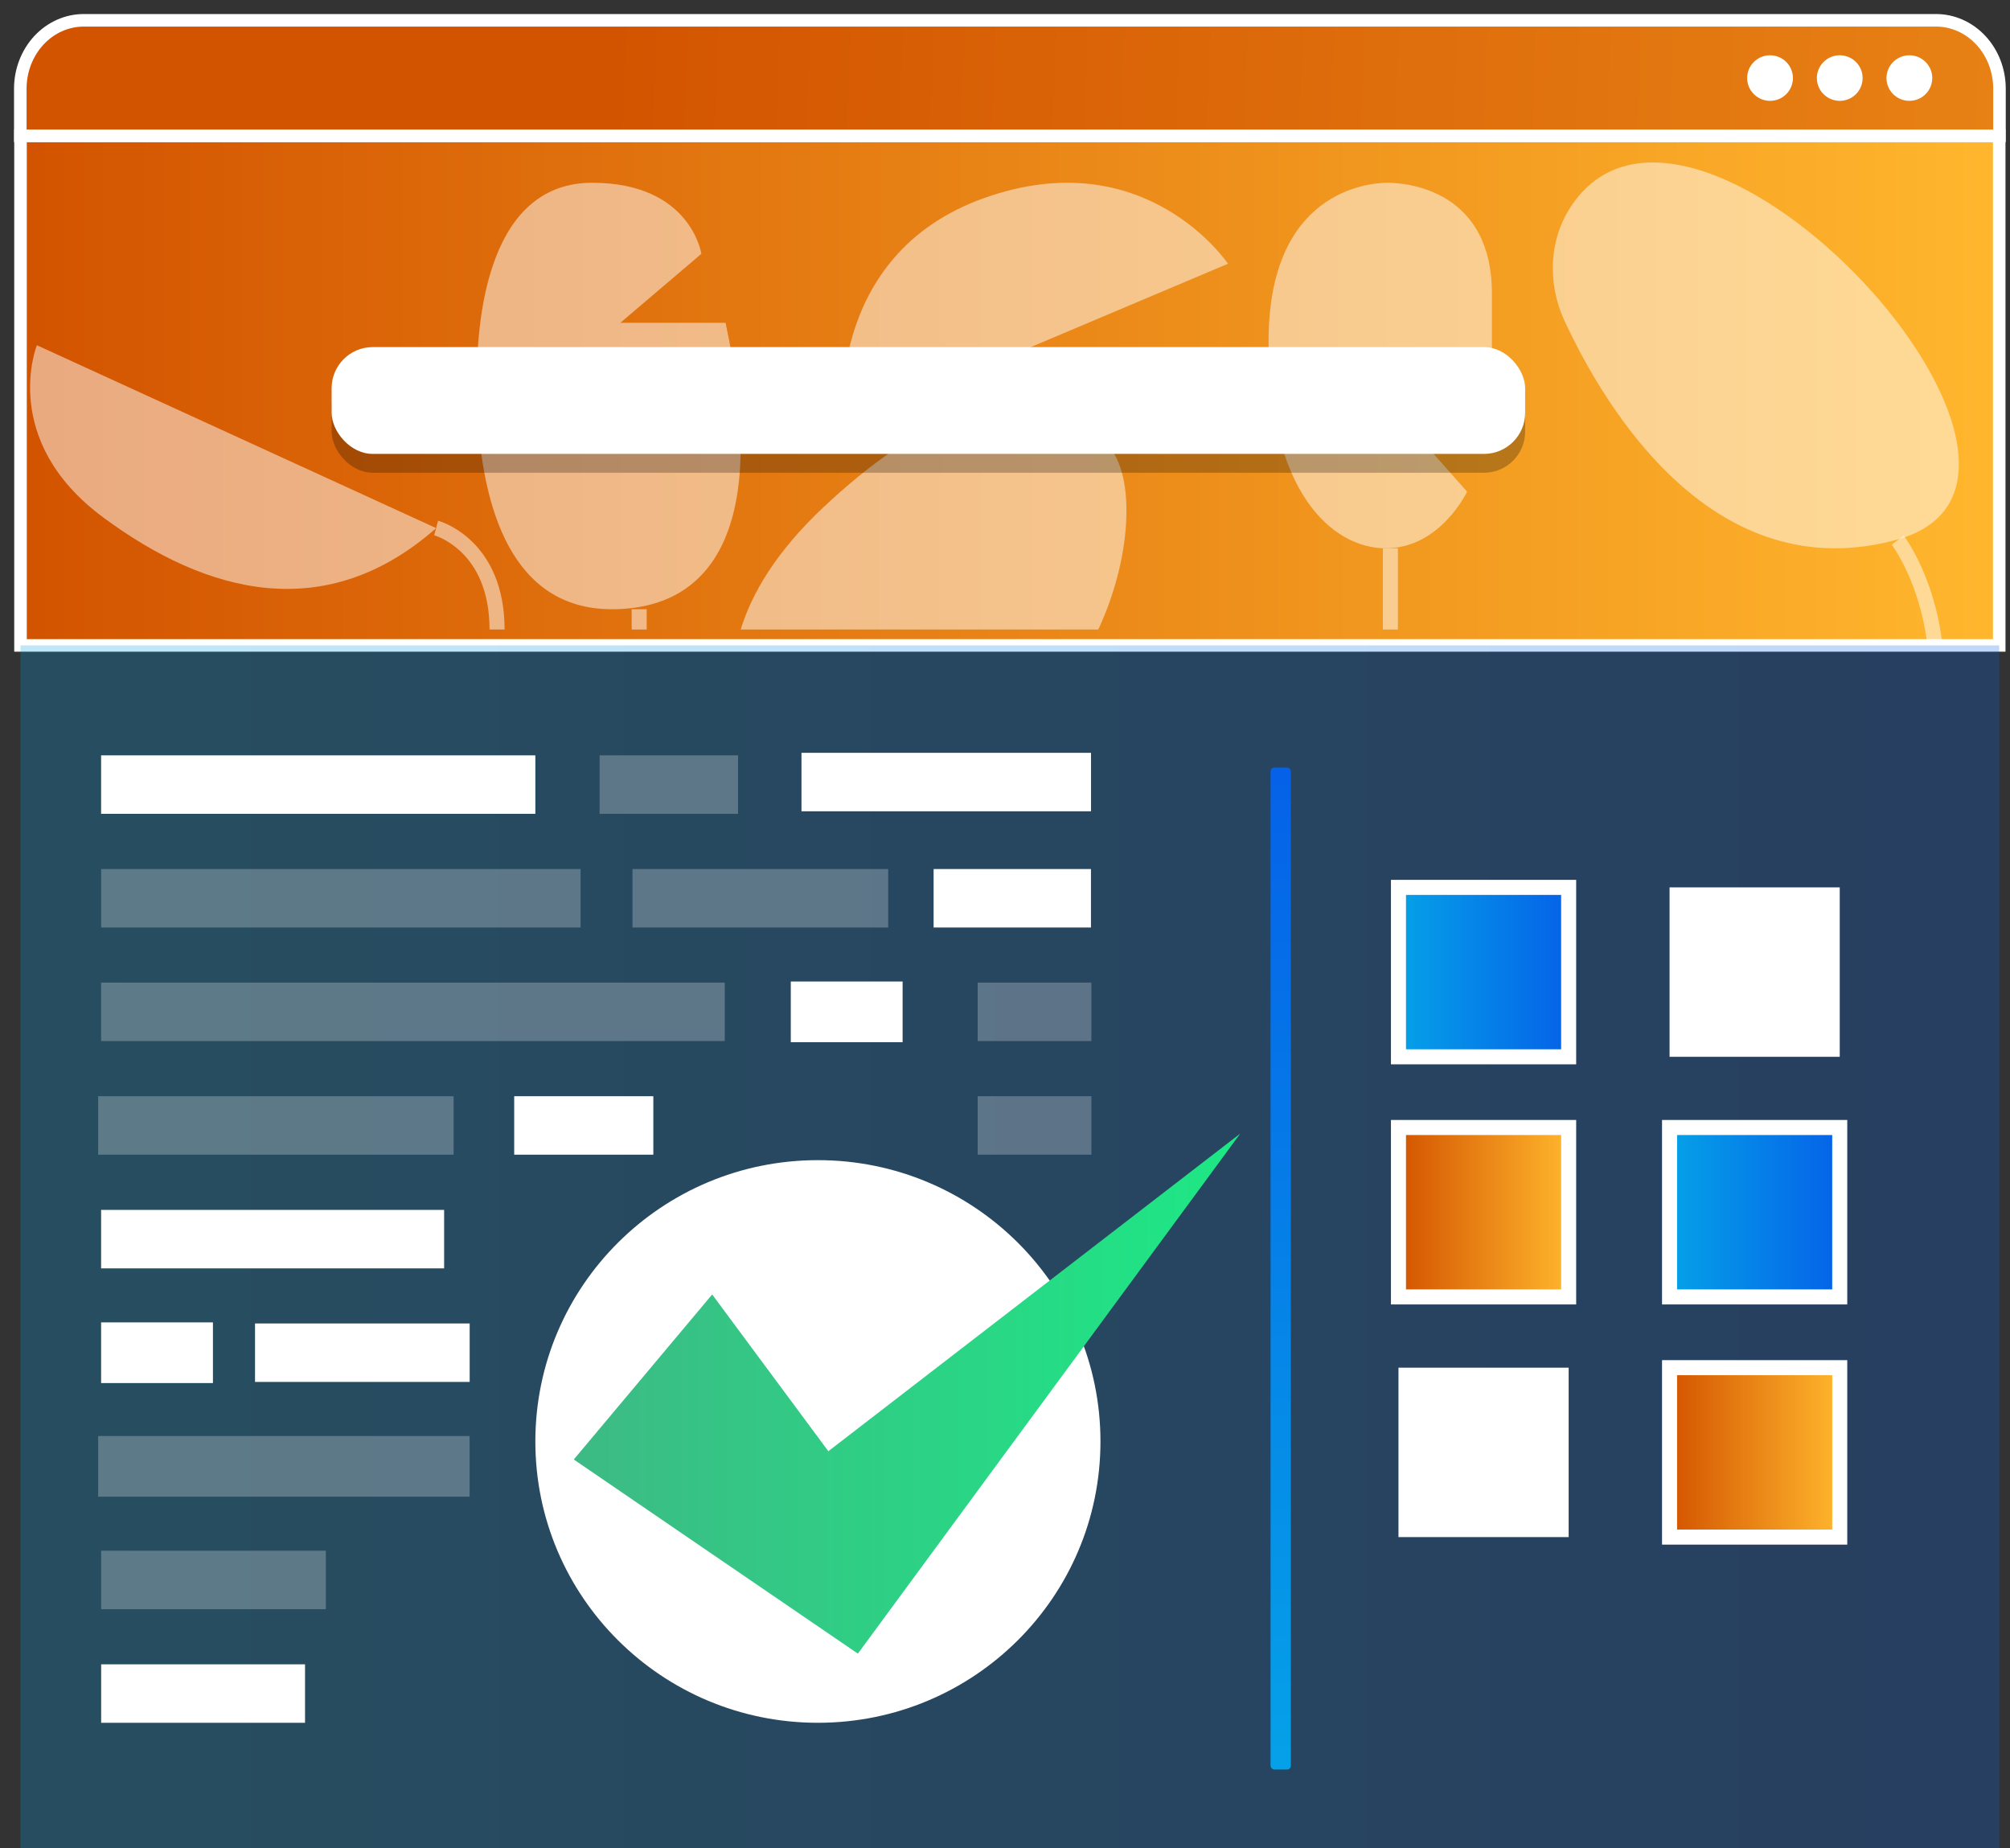
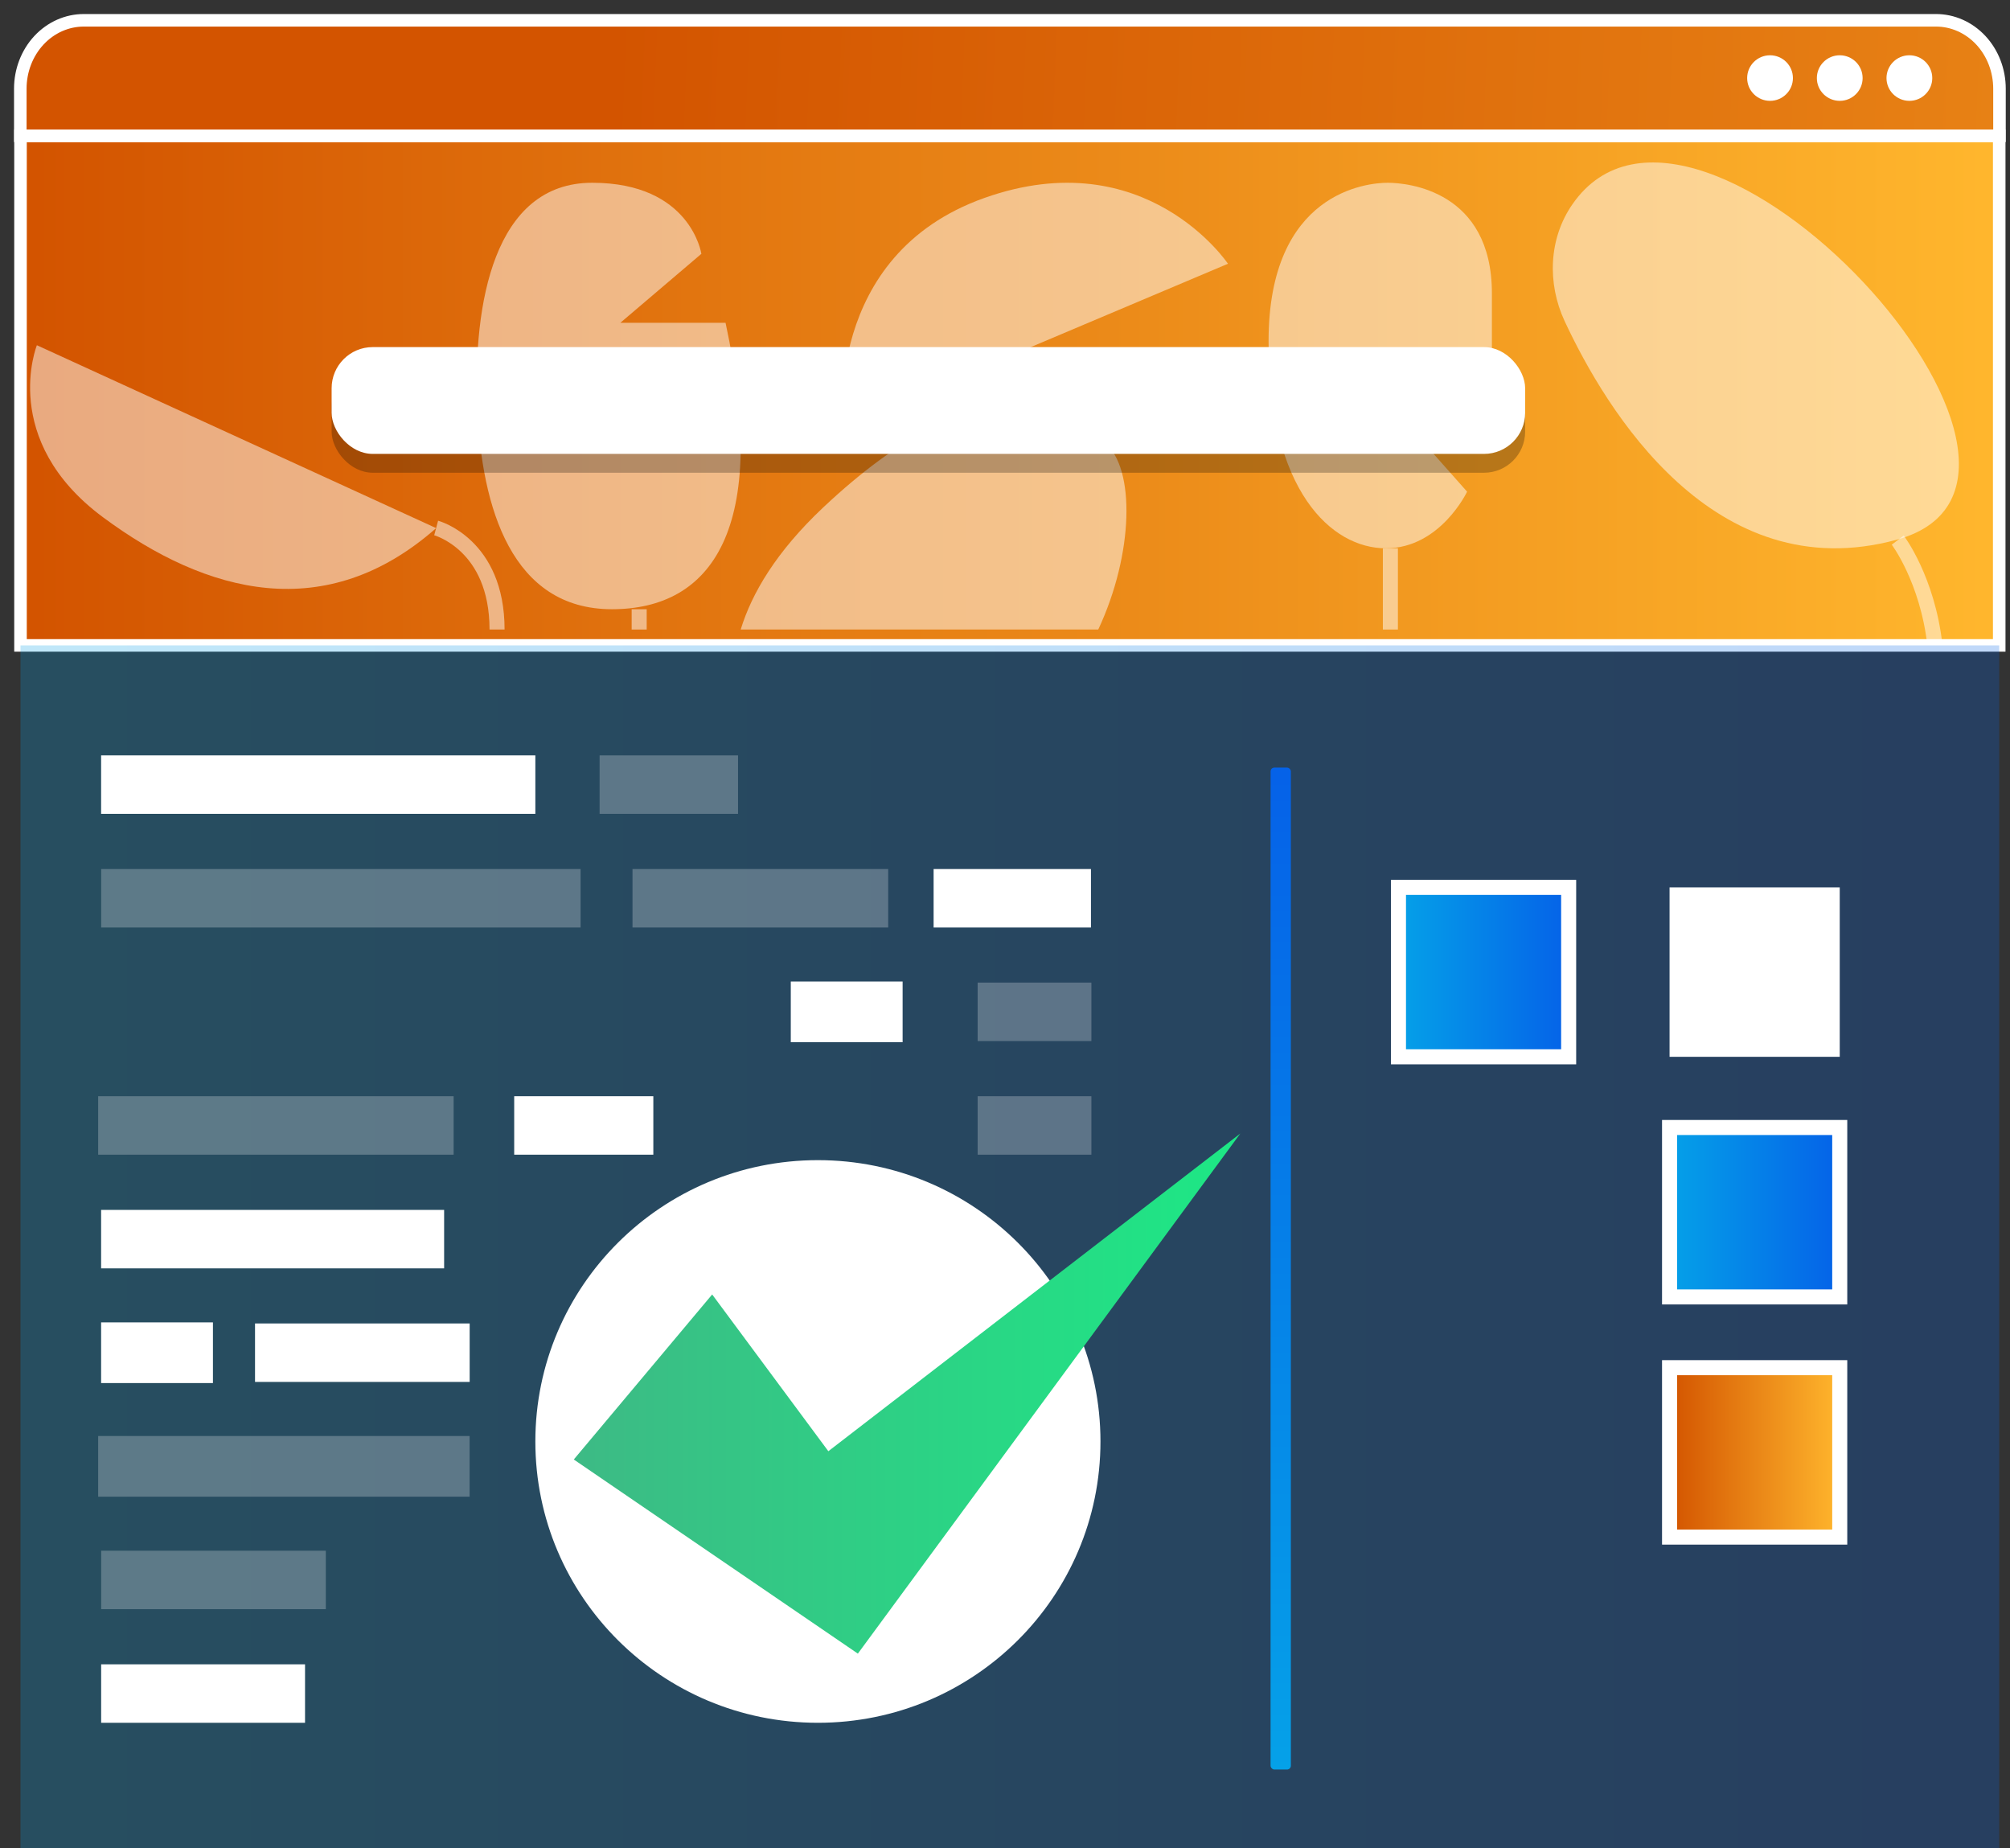
<svg xmlns="http://www.w3.org/2000/svg" width="99px" height="91px" viewBox="0 0 99 91" version="1.1">
  <rect x="0" y="0" width="99" height="91" fill="#333333" stroke="none" />
  <title>Group 3</title>
  <defs>
    <linearGradient x1="0%" y1="50.032%" x2="100%" y2="50.032%" id="linearGradient-1">
      <stop stop-color="#D35400" offset="0%" />
      <stop stop-color="#FFB62D" offset="100%" />
    </linearGradient>
    <linearGradient x1="29.461%" y1="50%" x2="183.941%" y2="50.369%" id="linearGradient-2">
      <stop stop-color="#D35400" offset="0%" />
      <stop stop-color="#FFB62D" offset="100%" />
    </linearGradient>
    <linearGradient x1="0%" y1="50.002%" x2="100.003%" y2="50.002%" id="linearGradient-3">
      <stop stop-color="#05A1E8" offset="0%" />
      <stop stop-color="#0562E8" offset="100%" />
    </linearGradient>
    <linearGradient x1="0%" y1="50%" x2="100%" y2="50%" id="linearGradient-4">
      <stop stop-color="#05A1E8" offset="0%" />
      <stop stop-color="#0562E8" offset="100%" />
    </linearGradient>
    <linearGradient x1="0%" y1="50.032%" x2="100%" y2="50.032%" id="linearGradient-5">
      <stop stop-color="#D35400" offset="0%" />
      <stop stop-color="#FFB62D" offset="100%" />
    </linearGradient>
    <linearGradient x1="0%" y1="50.032%" x2="100%" y2="50.032%" id="linearGradient-6">
      <stop stop-color="#05A1E8" offset="0%" />
      <stop stop-color="#0562E8" offset="100%" />
    </linearGradient>
    <linearGradient x1="0%" y1="50%" x2="100%" y2="50%" id="linearGradient-7">
      <stop stop-color="#D35400" offset="0%" />
      <stop stop-color="#FFB62D" offset="100%" />
    </linearGradient>
    <linearGradient x1="0%" y1="50%" x2="100%" y2="50%" id="linearGradient-8">
      <stop stop-color="#3DBA85" offset="0%" />
      <stop stop-color="#1DE885" offset="100%" />
    </linearGradient>
    <linearGradient x1="50%" y1="100.427%" x2="50%" y2="0.6%" id="linearGradient-9">
      <stop stop-color="#05A1E8" offset="0%" />
      <stop stop-color="#0562E8" offset="100%" />
    </linearGradient>
  </defs>
  <g id="Page-1" stroke="none" stroke-width="1" fill="none" fill-rule="evenodd">
    <g id="Artboard-Copy-7" transform="translate(0, -4)">
      <g id="Group-3" transform="translate(1, 5)">
        <rect id="Rectangle" stroke="#FFFFFF" stroke-width="0.618" fill="url(#linearGradient-1)" fill-rule="nonzero" x="0.01" y="5.688" width="97.459" height="25.094" />
        <path d="M3.135,0 L94.347,0 C95.177,-0.003 95.975,0.351 96.563,0.982 C97.151,1.614 97.482,2.472 97.482,3.367 L97.482,5.686 L0,5.686 L0,3.367 C0,2.472 0.331,1.614 0.919,0.982 C1.507,0.351 2.304,-0.003 3.135,0 Z" id="Path" stroke="#FFFFFF" stroke-width="0.618" fill="url(#linearGradient-2)" fill-rule="nonzero" />
        <path d="M92.471,25.597 C92.471,25.597 93.936,27.522 94.303,30.779" id="Path" stroke="#FFFFFF" stroke-width="0.741" opacity="0.5" />
        <g id="Group" opacity="0.5" transform="translate(0.482, 7)">
          <path d="M0.335,9 C0.335,9 -1.542,13.664 3.589,17.469 C8.72,21.274 14.58,22.781 20,18.006 L0.335,9 Z" id="Path" fill="#FFFFFF" fill-rule="nonzero" />
          <path d="M33.063,4.499 C33.063,4.499 32.545,1 27.684,1 C22.824,1 21.817,7.007 22.025,12.022 C22.233,17.038 23.735,22 28.658,22 C33.581,22 36.444,18.029 34.254,7.895 L29.073,7.895 L33.063,4.499 Z" id="Path" fill="#FFFFFF" fill-rule="nonzero" />
          <path d="M40.039,13 C40.039,13 39.052,4.572 46.999,1.749 C54.947,-1.073 59,4.988 59,4.988 L40.039,13 Z" id="Path" fill="#FFFFFF" fill-rule="nonzero" />
          <path d="M52.611,23 L35,23 C35.55,21.203 36.758,19.161 39.062,16.99 C46.814,9.7 50.868,12.051 52.943,13.815 C54.445,15.061 54.357,19.27 52.611,23 Z" id="Path" fill="#FFFFFF" fill-rule="nonzero" />
          <path d="M70.778,16.211 C70.778,16.211 69.459,19 66.777,19 C64.095,19 61,16.167 61,8.802 C61,1.438 65.876,1 66.867,1 C67.858,1 72,1.393 72,6.449 L72,12.899 L68.186,13.29 L70.778,16.211 Z" id="Path" fill="#FFFFFF" fill-rule="nonzero" />
          <path d="M75.963,2.064 C74.794,3.751 74.718,5.95 75.579,7.806 C77.606,12.163 82.933,21.033 91.938,18.578 C102.705,15.636 82.095,-6.812 75.963,2.064 Z" id="Path" fill="#FFFFFF" fill-rule="nonzero" />
          <line x1="67" y1="19" x2="67" y2="23" id="Path" stroke="#FFFFFF" stroke-width="0.741" />
          <path d="M40,11 C40,11 36.98,12.105 36,14" id="Path" stroke="#FFFFFF" stroke-width="0.741" />
          <line x1="30" y1="22" x2="30" y2="23" id="Path" stroke="#FFFFFF" stroke-width="0.741" />
          <path d="M20,18 C20,18 23,18.8 23,23" id="Path" stroke="#FFFFFF" stroke-width="0.741" />
        </g>
        <rect id="Rectangle" fill="#000000" fill-rule="nonzero" opacity="0.25" x="15.334" y="17.02" width="58.785" height="5.259" rx="2.025" />
        <rect id="Rectangle" fill="#FFFFFF" fill-rule="nonzero" x="15.334" y="16.092" width="58.785" height="5.259" rx="2.025" />
        <ellipse id="Oval" fill="#FFFFFF" fill-rule="nonzero" cx="93.044" cy="2.844" rx="1.127" ry="1.122" />
        <ellipse id="Oval" fill="#FFFFFF" fill-rule="nonzero" cx="89.614" cy="2.844" rx="1.127" ry="1.122" />
        <ellipse id="Oval" fill="#FFFFFF" fill-rule="nonzero" cx="86.181" cy="2.844" rx="1.127" ry="1.122" />
        <rect id="Rectangle" fill="url(#linearGradient-3)" fill-rule="nonzero" opacity="0.25" x="0.01" y="30.779" width="97.459" height="59.221" />
        <rect id="Rectangle" stroke="#FFFFFF" stroke-width="0.741" fill="url(#linearGradient-4)" fill-rule="nonzero" x="67.88" y="42.697" width="8.382" height="8.343" />
        <rect id="Rectangle" fill="#FFFFFF" fill-rule="nonzero" x="81.232" y="42.697" width="8.382" height="8.343" />
-         <rect id="Rectangle" stroke="#FFFFFF" stroke-width="0.741" fill="url(#linearGradient-5)" fill-rule="nonzero" x="67.88" y="54.521" width="8.382" height="8.343" />
        <rect id="Rectangle" stroke="#FFFFFF" stroke-width="0.741" fill="url(#linearGradient-6)" fill-rule="nonzero" x="81.232" y="54.521" width="8.382" height="8.343" />
-         <rect id="Rectangle" fill="#FFFFFF" fill-rule="nonzero" x="67.88" y="66.348" width="8.382" height="8.343" />
        <rect id="Rectangle" stroke="#FFFFFF" stroke-width="0.741" fill="url(#linearGradient-7)" fill-rule="nonzero" x="81.232" y="66.348" width="8.382" height="8.343" />
        <g id="Group-2" transform="translate(3.835, 36.071)" fill-rule="nonzero">
          <rect id="Rectangle" fill="#FFFFFF" x="0.145" y="0.125" width="21.388" height="2.879" />
          <rect id="Rectangle" fill="#FFFFFF" opacity="0.25" x="0.147" y="5.723" width="23.614" height="2.879" />
          <rect id="Rectangle" fill="#FFFFFF" opacity="0.25" x="26.318" y="5.723" width="12.594" height="2.879" />
          <rect id="Rectangle" fill="#FFFFFF" opacity="0.25" x="0" y="16.91" width="17.508" height="2.879" />
-           <rect id="Rectangle" fill="#FFFFFF" opacity="0.25" x="0.145" y="11.315" width="30.718" height="2.879" />
          <rect id="Rectangle" fill="#FFFFFF" x="41.149" y="5.723" width="7.75" height="2.879" />
          <rect id="Rectangle" fill="#FFFFFF" x="20.491" y="16.91" width="6.853" height="2.879" />
          <rect id="Rectangle" fill="#FFFFFF" x="0.145" y="22.508" width="16.895" height="2.879" />
          <rect id="Rectangle" fill="#FFFFFF" x="7.726" y="28.1" width="10.572" height="2.879" />
          <rect id="Rectangle" fill="#FFFFFF" opacity="0.25" x="0" y="33.642" width="18.295" height="2.988" />
          <rect id="Rectangle" fill="#FFFFFF" x="34.114" y="11.262" width="5.508" height="2.988" />
          <rect id="Rectangle" fill="#FFFFFF" x="0.145" y="28.047" width="5.508" height="2.988" />
          <rect id="Rectangle" fill="#FFFFFF" opacity="0.25" x="0.147" y="39.29" width="11.065" height="2.879" />
          <rect id="Rectangle" fill="#FFFFFF" opacity="0.25" x="24.698" y="0.125" width="6.818" height="2.879" />
          <rect id="Rectangle" fill="#FFFFFF" x="0.147" y="44.885" width="10.042" height="2.879" />
-           <rect id="Rectangle" fill="#FFFFFF" x="34.641" y="0" width="14.26" height="2.879" />
          <rect id="Rectangle" fill="#FFFFFF" opacity="0.25" x="43.318" y="11.315" width="5.602" height="2.879" />
          <rect id="Rectangle" fill="#FFFFFF" opacity="0.25" x="43.318" y="16.91" width="5.602" height="2.879" />
          <ellipse id="Oval" fill="#FFFFFF" cx="35.45" cy="33.911" rx="13.917" ry="13.853" />
          <polygon id="Path" fill="url(#linearGradient-8)" points="30.242 26.672 23.426 34.799 37.418 44.358 56.255 18.747 35.964 34.391" />
        </g>
        <rect id="Rectangle" fill="url(#linearGradient-9)" fill-rule="nonzero" x="61.58" y="36.797" width="1" height="49.34" rx="0.189" />
      </g>
    </g>
  </g>
</svg>